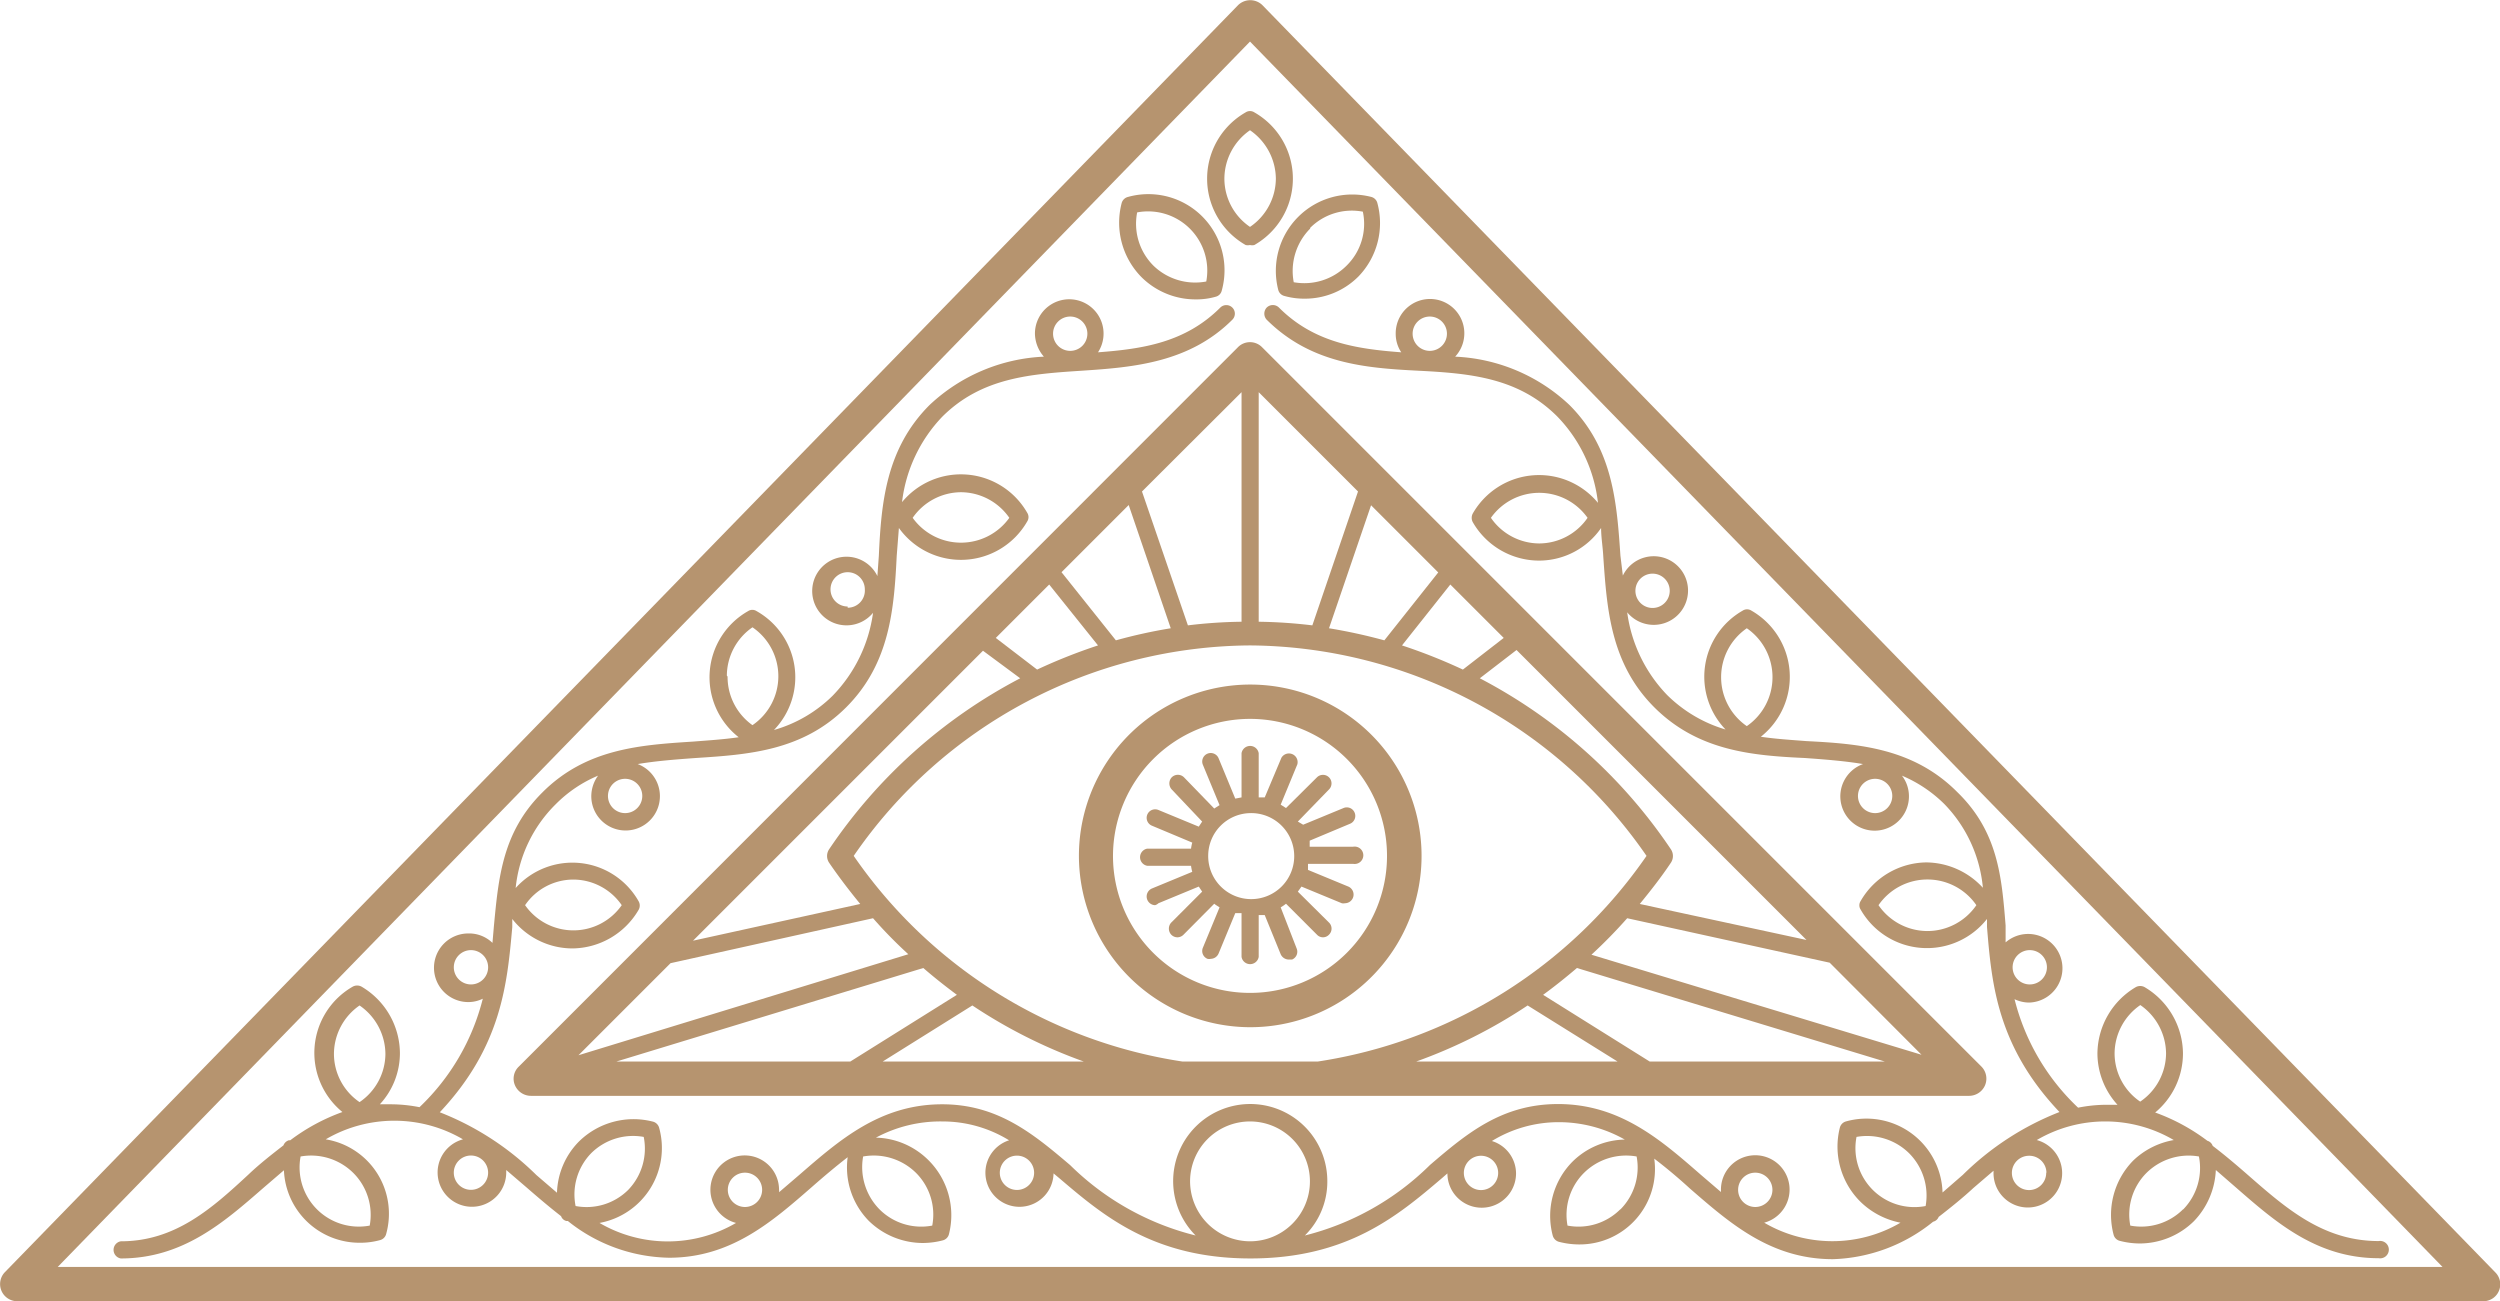
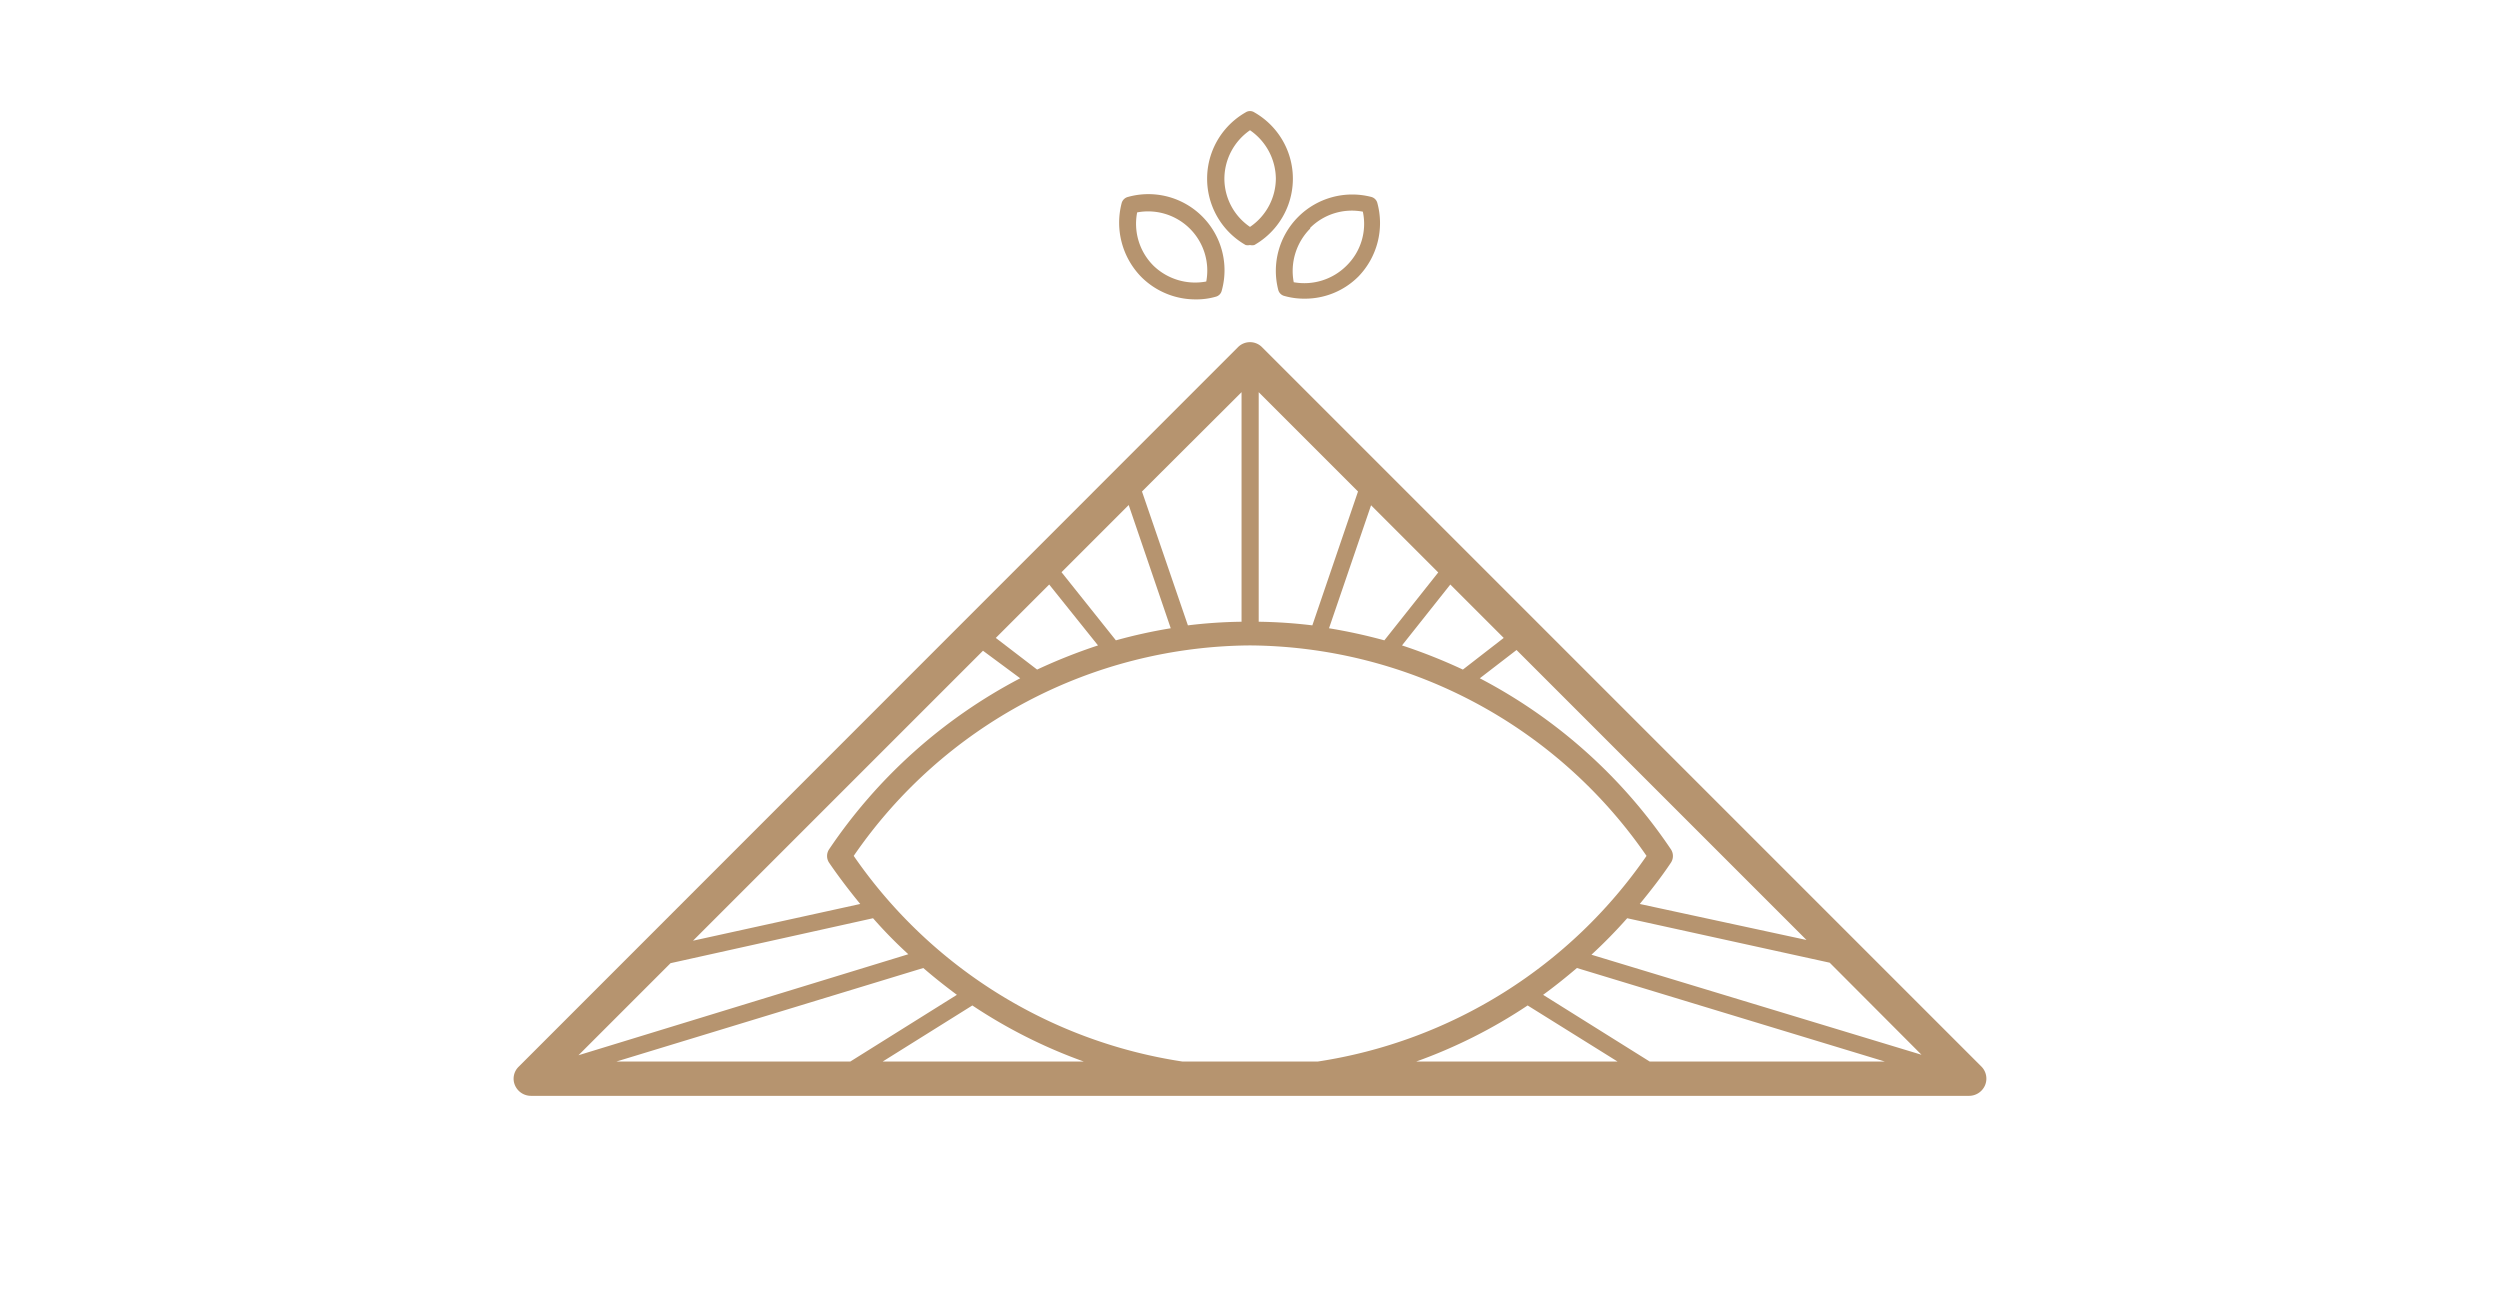
<svg xmlns="http://www.w3.org/2000/svg" viewBox="0 0 103.46 53.85">
  <defs>
    <style>
      .cls-1 {
        fill: #b6946f;
      }
    </style>
  </defs>
  <title>Asset 6ldpi</title>
  <g id="Layer_2" data-name="Layer 2">
    <g id="brama">
      <g>
-         <path class="cls-1" d="M51.73,42.51a7.09,7.09,0,1,0-7.08-7.09A7.1,7.1,0,0,0,51.73,42.51Zm0-12.76a5.67,5.67,0,1,1-5.67,5.67A5.68,5.68,0,0,1,51.73,29.75Z" />
        <path class="cls-1" d="M21.31,44.91a.72.72,0,0,0,.66.44H81.5a.72.72,0,0,0,.65-.44.71.71,0,0,0-.15-.77L52.23,14.37a.7.7,0,0,0-1,0L21.47,44.14A.69.69,0,0,0,21.31,44.91Zm30.42-18.2a20.09,20.09,0,0,1,16.41,8.71,20.22,20.22,0,0,1-13.6,8.51H48.93a20.2,20.2,0,0,1-13.6-8.51A20.06,20.06,0,0,1,51.73,26.71Zm11.49,14.9,3.72,2.32H58.61A21.2,21.2,0,0,0,63.22,41.61Zm.64-.44c.48-.35.94-.72,1.4-1.11L78,43.93H68.27Zm2-1.66A20.57,20.57,0,0,0,67.34,38l8.38,1.84,3.8,3.81Zm2-2.1c.45-.55.89-1.11,1.29-1.71a.5.5,0,0,0,0-.55,21.52,21.52,0,0,0-7.91-7.08l1.52-1.17,12,12Zm-7.32-9.7a22.77,22.77,0,0,0-2.52-1l2-2.52,2.21,2.21ZM57.29,26.5A22.5,22.5,0,0,0,55,26l1.74-5.09,2.78,2.78ZM39.6,41.17l-4.41,2.76H25.51l12.7-3.87C38.66,40.45,39.13,40.82,39.6,41.17Zm.64.44a21.2,21.2,0,0,0,4.61,2.32H36.53ZM46.18,26.5l-2.25-2.82,2.78-2.78L48.45,26A21.34,21.34,0,0,0,46.18,26.5Zm-.74.21a22.77,22.77,0,0,0-2.52,1L41.21,26.4l2.21-2.21Zm-3.22,1.36a21.6,21.6,0,0,0-7.91,7.08.5.5,0,0,0,0,.55c.41.6.84,1.16,1.29,1.71l-6.92,1.52,12-12ZM27.75,39.86,36.13,38a18.68,18.68,0,0,0,1.46,1.49L23.94,43.67ZM56.2,20.34l-1.89,5.54a20.69,20.69,0,0,0-2.22-.15v-9.5Zm-4.82-4.11v9.5a20.35,20.35,0,0,0-2.22.15l-1.9-5.54Z" />
-         <path class="cls-1" d="M103.26,52.65,52.24.21a.72.72,0,0,0-1,0L.2,52.65a.71.71,0,0,0,.51,1.2H102.76a.7.7,0,0,0,.5-1.2ZM2.39,52.43,51.73,1.72l49.35,50.71Z" />
-         <path class="cls-1" d="M52.93,12.73a.36.36,0,0,0-.51,0,.37.37,0,0,0,0,.5c1.82,1.81,4.07,2,6.24,2.11s4.17.28,5.79,1.9a6.09,6.09,0,0,1,1.68,3.57,3.16,3.16,0,0,0-5.18.44.38.38,0,0,0,0,.36A3.17,3.17,0,0,0,63.7,23.2a3.12,3.12,0,0,0,2.56-1.35c0,.39.07.78.09,1.18.15,2.17.3,4.43,2.11,6.24s4.06,2,6.24,2.1c.82.06,1.63.12,2.4.25A1.42,1.42,0,1,0,79,32.94a1.4,1.4,0,0,0-.29-.84,5.56,5.56,0,0,1,1.76,1.18,5.72,5.72,0,0,1,1.59,3.46,3.21,3.21,0,0,0-2.34-1.05A3.18,3.18,0,0,0,77,37.29a.32.32,0,0,0,0,.35,3.16,3.16,0,0,0,5.23.39l0,.33c.19,2.32.41,4.93,3,7.66a11.8,11.8,0,0,0-4,2.6l-.84.73a3.15,3.15,0,0,0-4-2.94.36.36,0,0,0-.25.26A3.21,3.21,0,0,0,77,49.74a3.26,3.26,0,0,0,1.65.86,5.58,5.58,0,0,1-5.64,0,1.42,1.42,0,1,0-1.79-1.37s0,.07,0,.1l-.84-.72c-1.64-1.43-3.34-2.92-5.9-2.92-2.33,0-3.78,1.22-5.3,2.52A11.24,11.24,0,0,1,54,51.13a3.13,3.13,0,0,0,.93-2.24,3.19,3.19,0,1,0-5.45,2.24,11.25,11.25,0,0,1-5.19-2.91c-1.53-1.3-3-2.52-5.3-2.52-2.57,0-4.26,1.49-5.91,2.92l-.84.72a.31.31,0,0,0,0-.1,1.42,1.42,0,1,0-1.78,1.37,5.6,5.6,0,0,1-5.65,0,3.15,3.15,0,0,0,2.47-3.93.36.36,0,0,0-.25-.26,3.22,3.22,0,0,0-3.07.82,3.15,3.15,0,0,0-.91,2.12l-.85-.73a11.8,11.8,0,0,0-4-2.6c2.57-2.73,2.79-5.34,3-7.66l0-.34a3.17,3.17,0,0,0,2.48,1.22,3.21,3.21,0,0,0,2.75-1.6.36.36,0,0,0,0-.35,3.15,3.15,0,0,0-5.09-.55A5.67,5.67,0,0,1,23,33.28a5.41,5.41,0,0,1,1.75-1.18,1.46,1.46,0,0,0-.28.84,1.42,1.42,0,1,0,1.92-1.32c.77-.13,1.57-.19,2.39-.25,2.18-.14,4.43-.29,6.24-2.1S37,25.2,37.11,23l.09-1.15a3.16,3.16,0,0,0,5.31-.27.33.33,0,0,0,0-.36,3.16,3.16,0,0,0-5.18-.44A6.15,6.15,0,0,1,39,17.24c1.63-1.62,3.65-1.76,5.79-1.9S49.23,15,51,13.23a.35.35,0,0,0-.5-.5c-1.44,1.44-3.19,1.71-5.06,1.85a1.42,1.42,0,1,0-2.61-.77,1.48,1.48,0,0,0,.37.95,7.38,7.38,0,0,0-4.73,2c-1.81,1.81-2,4.06-2.1,6.24l-.06.84a1.42,1.42,0,1,0-.18,1.52,6.1,6.1,0,0,1-1.67,3.43,5.67,5.67,0,0,1-2.43,1.42,3.14,3.14,0,0,0-.72-4.92.32.32,0,0,0-.35,0,3.15,3.15,0,0,0-.39,5.22c-.62.09-1.25.13-1.89.18-2.18.14-4.43.29-6.24,2.11-1.65,1.64-1.81,3.53-2,5.52l-.06.7a1.39,1.39,0,0,0-1-.39,1.42,1.42,0,1,0,0,2.84,1.36,1.36,0,0,0,.6-.14,9.31,9.31,0,0,1-2.62,4.49v0a6.16,6.16,0,0,0-1.16-.12c-.17,0-.32,0-.48,0a3.12,3.12,0,0,0,.83-2.12,3.22,3.22,0,0,0-1.59-2.75.38.38,0,0,0-.36,0,3.16,3.16,0,0,0-.43,5.19,8.2,8.2,0,0,0-2.16,1.17h-.06a.35.35,0,0,0-.22.21c-.49.38-1,.78-1.43,1.19C8.78,50,7.26,51.37,5,51.37a.36.36,0,0,0,0,.71c2.56,0,4.26-1.49,5.9-2.92l.85-.73a3.13,3.13,0,0,0,3.14,3,3.08,3.08,0,0,0,.84-.11.35.35,0,0,0,.25-.25,3.12,3.12,0,0,0-2.5-3.92,5.62,5.62,0,0,1,5.68,0,1.42,1.42,0,1,0,1.79,1.36s0-.06,0-.09l.84.72c.46.4.94.81,1.43,1.19a.31.31,0,0,0,.22.2h.06a6.87,6.87,0,0,0,4.19,1.52c2.56,0,4.26-1.49,5.9-2.92.5-.44,1-.86,1.49-1.24a3.16,3.16,0,0,0,.87,2.63,3.21,3.21,0,0,0,2.25.92,3.3,3.3,0,0,0,.82-.11.35.35,0,0,0,.25-.25A3.21,3.21,0,0,0,38.41,48h0a3.19,3.19,0,0,0-2.16-.92A5.65,5.65,0,0,1,39,46.41a5.25,5.25,0,0,1,2.76.78,1.41,1.41,0,1,0,1.84,1.37l.24.2c1.83,1.56,3.91,3.32,7.91,3.32s6.09-1.76,7.92-3.32l.23-.2a1.42,1.42,0,0,0,2.84,0,1.41,1.41,0,0,0-1-1.34,5.29,5.29,0,0,1,2.77-.78,5.55,5.55,0,0,1,2.73.72,3.16,3.16,0,0,0-2.16.91h0a3.19,3.19,0,0,0-.82,3.07.37.37,0,0,0,.25.25,3.38,3.38,0,0,0,.83.11,3.12,3.12,0,0,0,3.12-3.55c.5.38,1,.8,1.48,1.24,1.65,1.43,3.34,2.92,5.91,2.92A6.9,6.9,0,0,0,80,50.56h0a.33.33,0,0,0,.23-.2c.49-.38,1-.79,1.43-1.19l.84-.72s0,.06,0,.09a1.42,1.42,0,1,0,1.79-1.36,5.6,5.6,0,0,1,5.67,0,3.22,3.22,0,0,0-1.68.85h0a3.21,3.21,0,0,0-.81,3.07.35.35,0,0,0,.25.25,3.3,3.3,0,0,0,.82.11,3.21,3.21,0,0,0,2.25-.92,3.25,3.25,0,0,0,.91-2.12l.84.73c1.64,1.43,3.34,2.92,5.9,2.92a.36.36,0,1,0,0-.71c-2.29,0-3.82-1.34-5.43-2.75-.47-.41-.94-.81-1.44-1.19a.33.33,0,0,0-.22-.21h0a8.2,8.2,0,0,0-2.16-1.17,3.18,3.18,0,0,0,1.15-2.44,3.22,3.22,0,0,0-1.59-2.75.38.38,0,0,0-.36,0,3.22,3.22,0,0,0-1.59,2.75,3.17,3.17,0,0,0,.83,2.12c-.16,0-.31,0-.47,0a6.07,6.07,0,0,0-1.16.12s0,0,0,0a9.26,9.26,0,0,1-2.63-4.49,1.4,1.4,0,0,0,.61.14A1.42,1.42,0,1,0,83,39L83,38.3c-.16-2-.31-3.88-2-5.52-1.81-1.82-4.07-2-6.24-2.11-.65-.05-1.28-.09-1.89-.18a3.16,3.16,0,0,0-.39-5.22.33.33,0,0,0-.36,0,3.15,3.15,0,0,0-.71,4.92A5.76,5.76,0,0,1,69,28.77a6.08,6.08,0,0,1-1.66-3.43,1.42,1.42,0,1,0-.18-1.52L67.06,23c-.15-2.18-.3-4.43-2.11-6.24a7.36,7.36,0,0,0-4.73-2,1.42,1.42,0,1,0-2.46-.95,1.37,1.37,0,0,0,.23.77C56.12,14.44,54.37,14.17,52.93,12.73ZM63.7,22.49a2.44,2.44,0,0,1-2-1.06,2.45,2.45,0,0,1,4,0A2.44,2.44,0,0,1,63.7,22.49ZM77.6,33.65a.71.71,0,0,1-.71-.71.71.71,0,0,1,1.42,0A.71.71,0,0,1,77.6,33.65Zm2.14,4.88a2.46,2.46,0,0,1-2-1.07,2.46,2.46,0,0,1,4.05,0A2.46,2.46,0,0,1,79.74,38.53Zm-2.91,8.52a2.48,2.48,0,0,1,2.18.68h0a2.48,2.48,0,0,1,.68,2.18,2.44,2.44,0,0,1-2.86-2.86Zm-4.19,1.48a.71.71,0,1,1-.71.71A.71.71,0,0,1,72.64,48.53Zm-42.52.71a.71.71,0,1,1,.71.71A.71.71,0,0,1,30.12,49.24Zm-5.66-1.51a2.46,2.46,0,0,1,2.18-.68A2.46,2.46,0,0,1,26,49.24a2.44,2.44,0,0,1-2.18.67A2.45,2.45,0,0,1,24.46,47.73ZM23.73,36.4a2.44,2.44,0,0,1,2,1.06,2.44,2.44,0,0,1-4,0A2.42,2.42,0,0,1,23.73,36.4Zm2.85-3.46a.71.71,0,0,1-1.42,0,.71.71,0,0,1,1.42,0ZM39.77,20.37a2.45,2.45,0,0,1,2,1.06,2.46,2.46,0,0,1-4,0A2.45,2.45,0,0,1,39.77,20.37Zm4.52-7.27a.71.71,0,1,1-.71.71A.71.71,0,0,1,44.29,13.1Zm-9.21,12a.71.71,0,1,1,.71-.71A.71.71,0,0,1,35.08,25.15Zm-5,2.86a2.45,2.45,0,0,1,1.06-2,2.45,2.45,0,0,1,0,4.05A2.45,2.45,0,0,1,30.11,28ZM19.49,40.74A.71.71,0,1,1,20.2,40,.71.71,0,0,1,19.49,40.74Zm-5.67,2.87a2.45,2.45,0,0,1,1.06-2,2.46,2.46,0,0,1,1.07,2,2.43,2.43,0,0,1-1.07,2A2.42,2.42,0,0,1,13.82,43.61Zm1.48,7.11a2.45,2.45,0,0,1-2.86-2.86,2.48,2.48,0,0,1,2.18.68A2.45,2.45,0,0,1,15.3,50.72Zm4.19-1.48a.71.71,0,1,1,.71-.71A.71.71,0,0,1,19.49,49.24Zm18.42-.7a2.44,2.44,0,0,1,.67,2.18,2.44,2.44,0,0,1-2.18-.67,2.49,2.49,0,0,1-.68-2.19A2.49,2.49,0,0,1,37.91,48.54Zm4.26.7a.71.71,0,1,1,0-1.41.71.71,0,0,1,0,1.41Zm7.08-.35a2.48,2.48,0,1,1,2.48,2.48A2.49,2.49,0,0,1,49.25,48.89ZM62,48.53a.71.71,0,1,1-.71-.7A.71.71,0,0,1,62,48.53Zm5.05,1.52a2.44,2.44,0,0,1-2.18.67,2.45,2.45,0,0,1,.68-2.18,2.48,2.48,0,0,1,2.18-.68A2.46,2.46,0,0,1,67.06,50.05Zm17.63-1.52a.71.71,0,1,1-.71-.7A.71.71,0,0,1,84.69,48.53Zm5.66,1.52a2.45,2.45,0,0,1-2.18.67,2.44,2.44,0,0,1,.67-2.18A2.48,2.48,0,0,1,91,47.86,2.45,2.45,0,0,1,90.35,50.05Zm-1.77-8.46a2.46,2.46,0,0,1,1.07,2,2.43,2.43,0,0,1-1.07,2,2.42,2.42,0,0,1-1.06-2A2.45,2.45,0,0,1,88.58,41.59ZM84,39.32a.71.71,0,1,1-.71.71A.71.71,0,0,1,84,39.32ZM72.29,26a2.46,2.46,0,0,1,0,4.05,2.46,2.46,0,0,1,0-4.05Zm-3.9-2.26a.71.71,0,0,1,0,1.42.71.71,0,1,1,0-1.42ZM59.17,13.1a.71.71,0,1,1-.71.71A.71.71,0,0,1,59.17,13.1Z" />
        <path class="cls-1" d="M52.9,12a.35.35,0,0,0,.26.25,3,3,0,0,0,.84.11,3.12,3.12,0,0,0,2.22-.92A3.18,3.18,0,0,0,57,8.4a.35.35,0,0,0-.25-.25A3.16,3.16,0,0,0,52.9,12Zm1.32-2.57a2.44,2.44,0,0,1,2.18-.67A2.42,2.42,0,0,1,55.72,11a2.47,2.47,0,0,1-2.18.68A2.49,2.49,0,0,1,54.22,9.46Z" />
        <path class="cls-1" d="M51.55,4.65a3.16,3.16,0,0,0,0,5.49.41.41,0,0,0,.18,0,.37.37,0,0,0,.18,0,3.16,3.16,0,0,0,0-5.49A.33.33,0,0,0,51.55,4.65ZM52.8,7.39a2.43,2.43,0,0,1-1.07,2,2.42,2.42,0,0,1-1.06-2,2.45,2.45,0,0,1,1.06-2A2.46,2.46,0,0,1,52.8,7.39Z" />
        <path class="cls-1" d="M49.49,12.39a2.89,2.89,0,0,0,.82-.11.34.34,0,0,0,.25-.25,3.15,3.15,0,0,0-3.88-3.88.36.36,0,0,0-.26.25,3.21,3.21,0,0,0,.82,3.07A3.17,3.17,0,0,0,49.49,12.39Zm-2.43-3.6a2.45,2.45,0,0,1,2.86,2.86A2.48,2.48,0,0,1,47.74,11,2.45,2.45,0,0,1,47.06,8.79Z" />
-         <path class="cls-1" d="M47.94,37.38l1.67-.69.14.21-1.28,1.28a.37.37,0,0,0,0,.5.36.36,0,0,0,.26.11.36.36,0,0,0,.25-.11l1.27-1.28c.07.06.15.1.22.15l-.69,1.67a.35.35,0,0,0,.19.46.32.32,0,0,0,.14,0,.36.36,0,0,0,.32-.22l.69-1.67.26,0v1.81a.36.36,0,0,0,.71,0V37.87l.25,0L53,39.49a.37.37,0,0,0,.33.22l.14,0a.35.35,0,0,0,.19-.46L53,37.55a1.7,1.7,0,0,0,.22-.15l1.28,1.28a.34.34,0,0,0,.5,0,.35.35,0,0,0,0-.5L53.71,36.9l.15-.21,1.67.69a.31.31,0,0,0,.13,0,.36.36,0,0,0,.14-.69L54.13,36c0-.08,0-.16,0-.25H56a.36.36,0,1,0,0-.71h-1.8c0-.09,0-.17,0-.25l1.67-.7a.35.35,0,0,0,.19-.46.35.35,0,0,0-.46-.19l-1.67.69L53.71,34,55,32.67a.35.35,0,0,0-.5-.5l-1.28,1.27L53,33.3l.69-1.67a.36.36,0,0,0-.66-.27L52.34,33,52.09,33V31.17a.36.36,0,0,0-.71,0V33l-.26.05-.69-1.67a.35.35,0,1,0-.65.27l.69,1.67-.22.14L49,32.17a.36.36,0,0,0-.51,0,.37.37,0,0,0,0,.5L49.75,34l-.14.21-1.67-.69a.35.35,0,0,0-.27.65l1.67.7a1.84,1.84,0,0,0-.05.25H47.48a.36.36,0,0,0,0,.71h1.81a1.84,1.84,0,0,0,.05.25l-1.67.69a.36.36,0,0,0,.13.69A.32.32,0,0,0,47.94,37.38Zm3.79-3.73A1.78,1.78,0,1,1,50,35.42,1.77,1.77,0,0,1,51.73,33.65Z" />
      </g>
    </g>
  </g>
</svg>